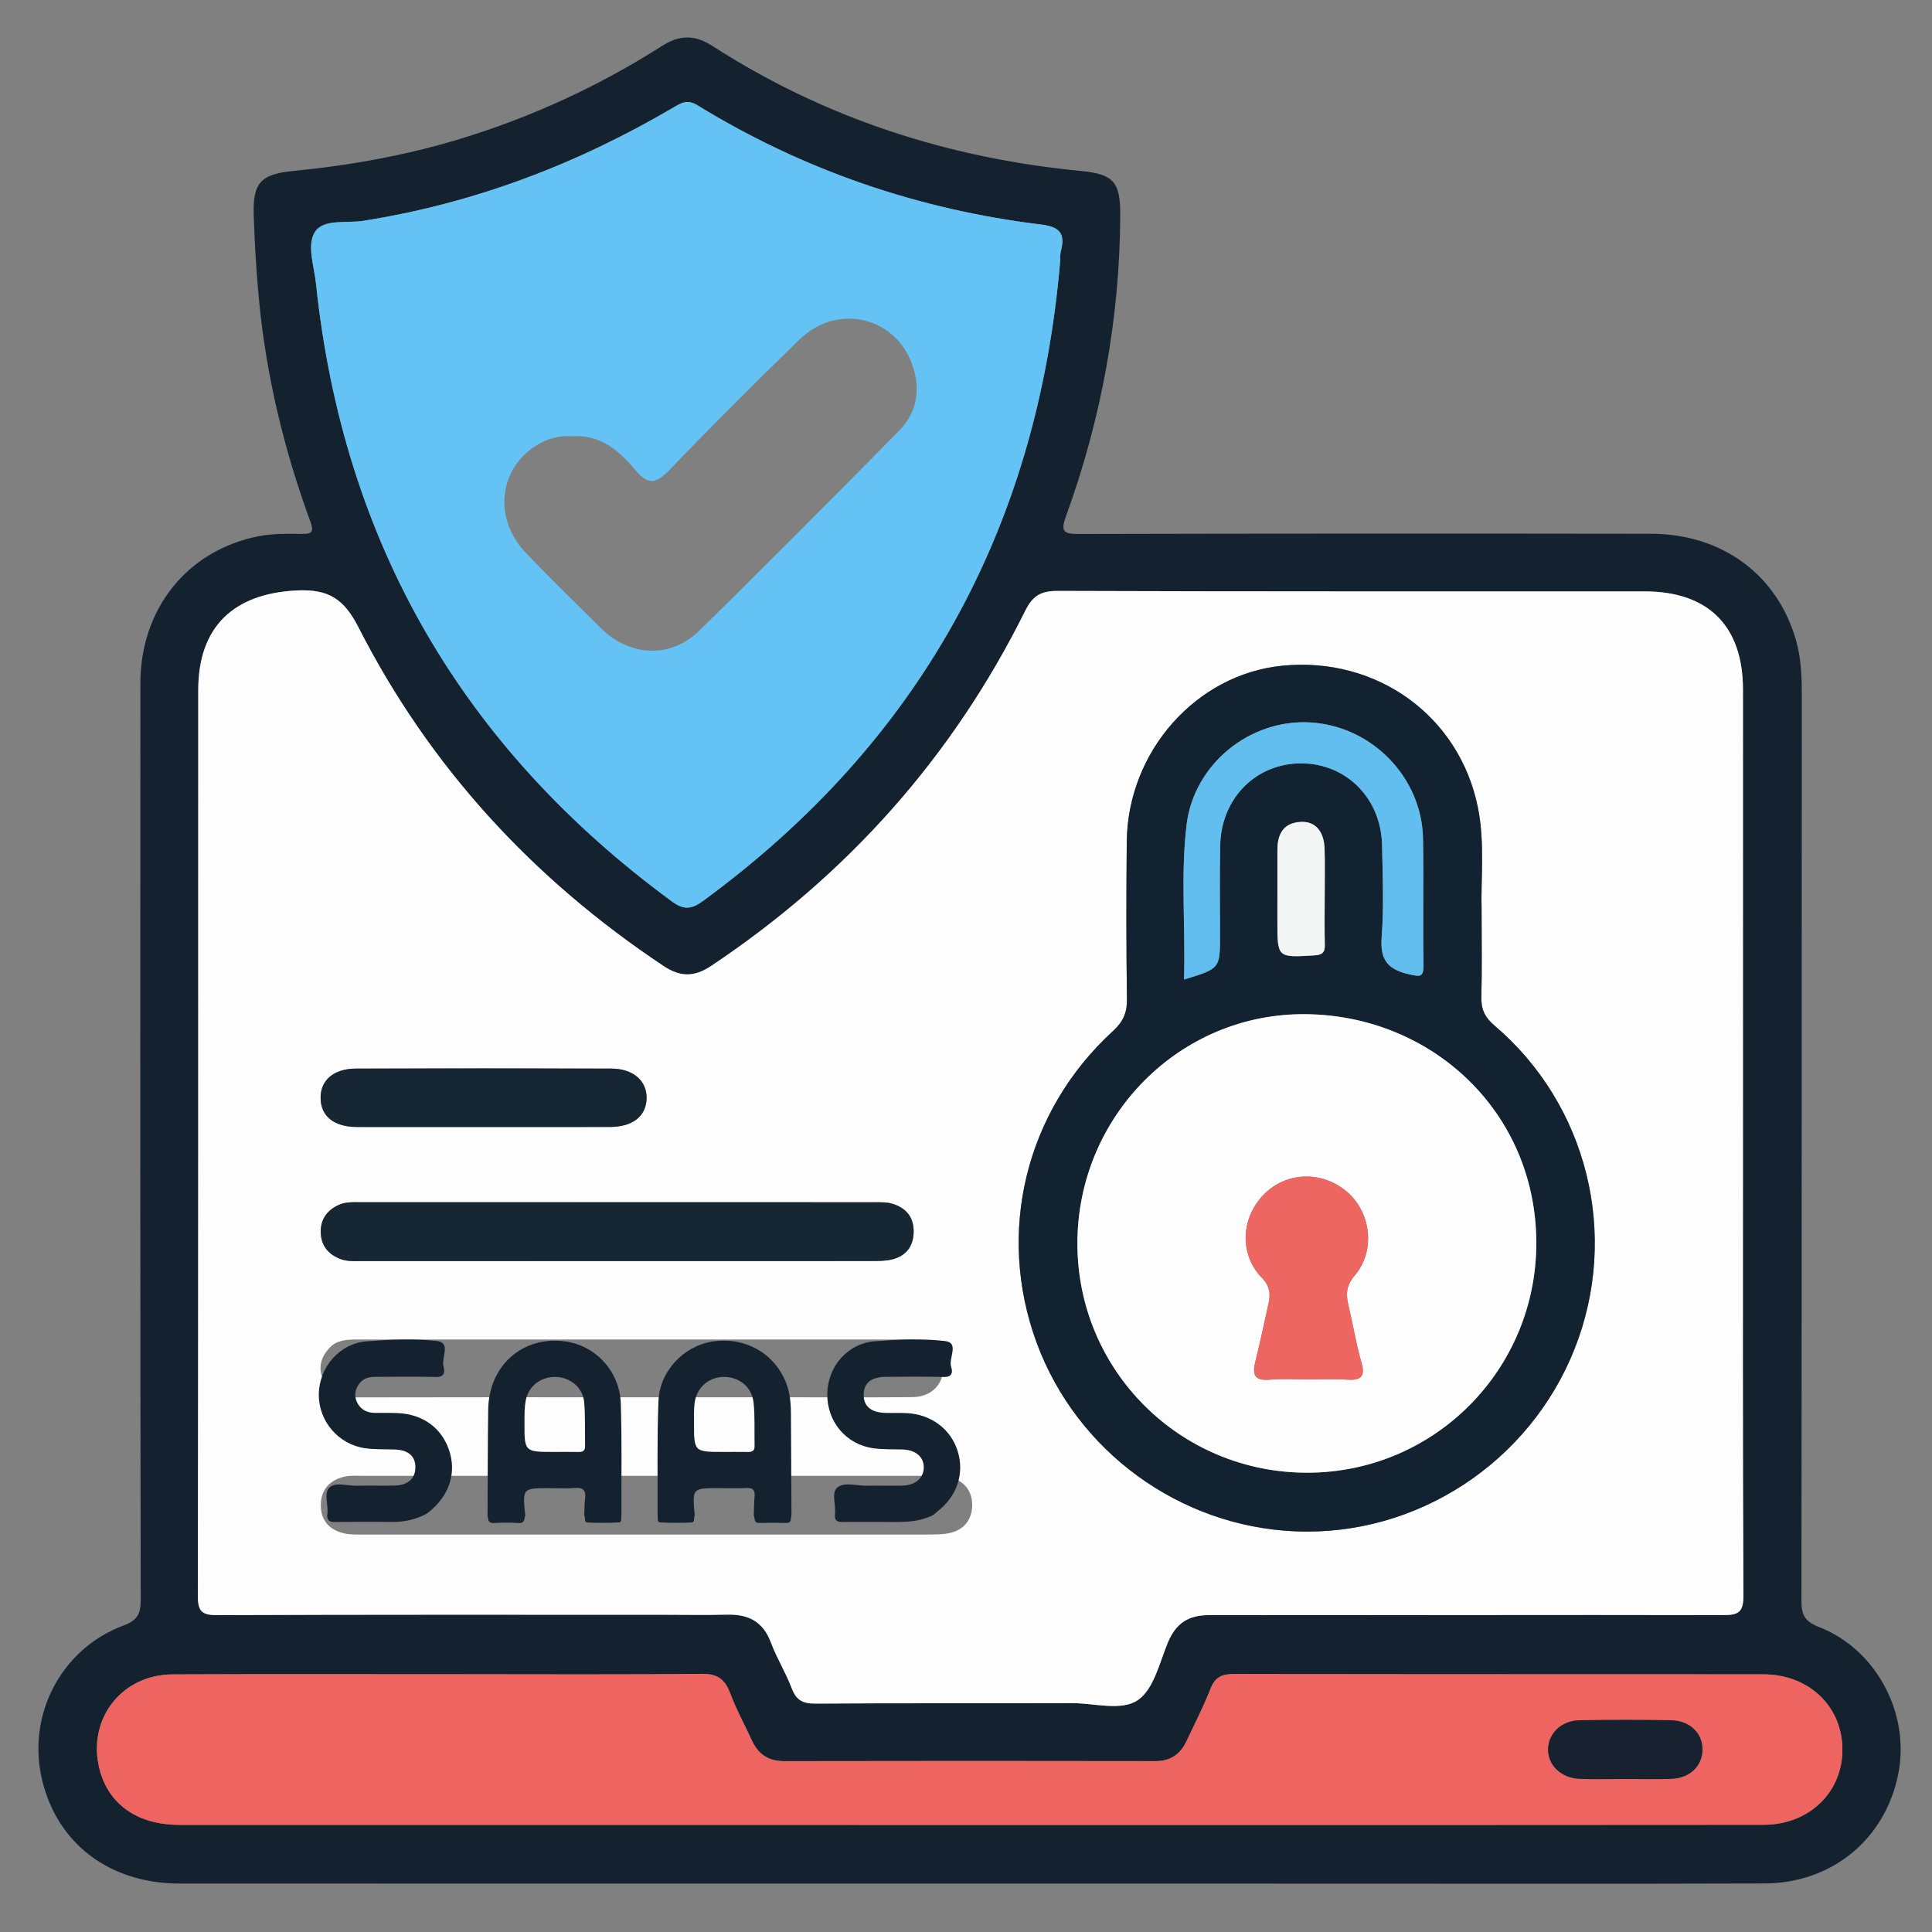
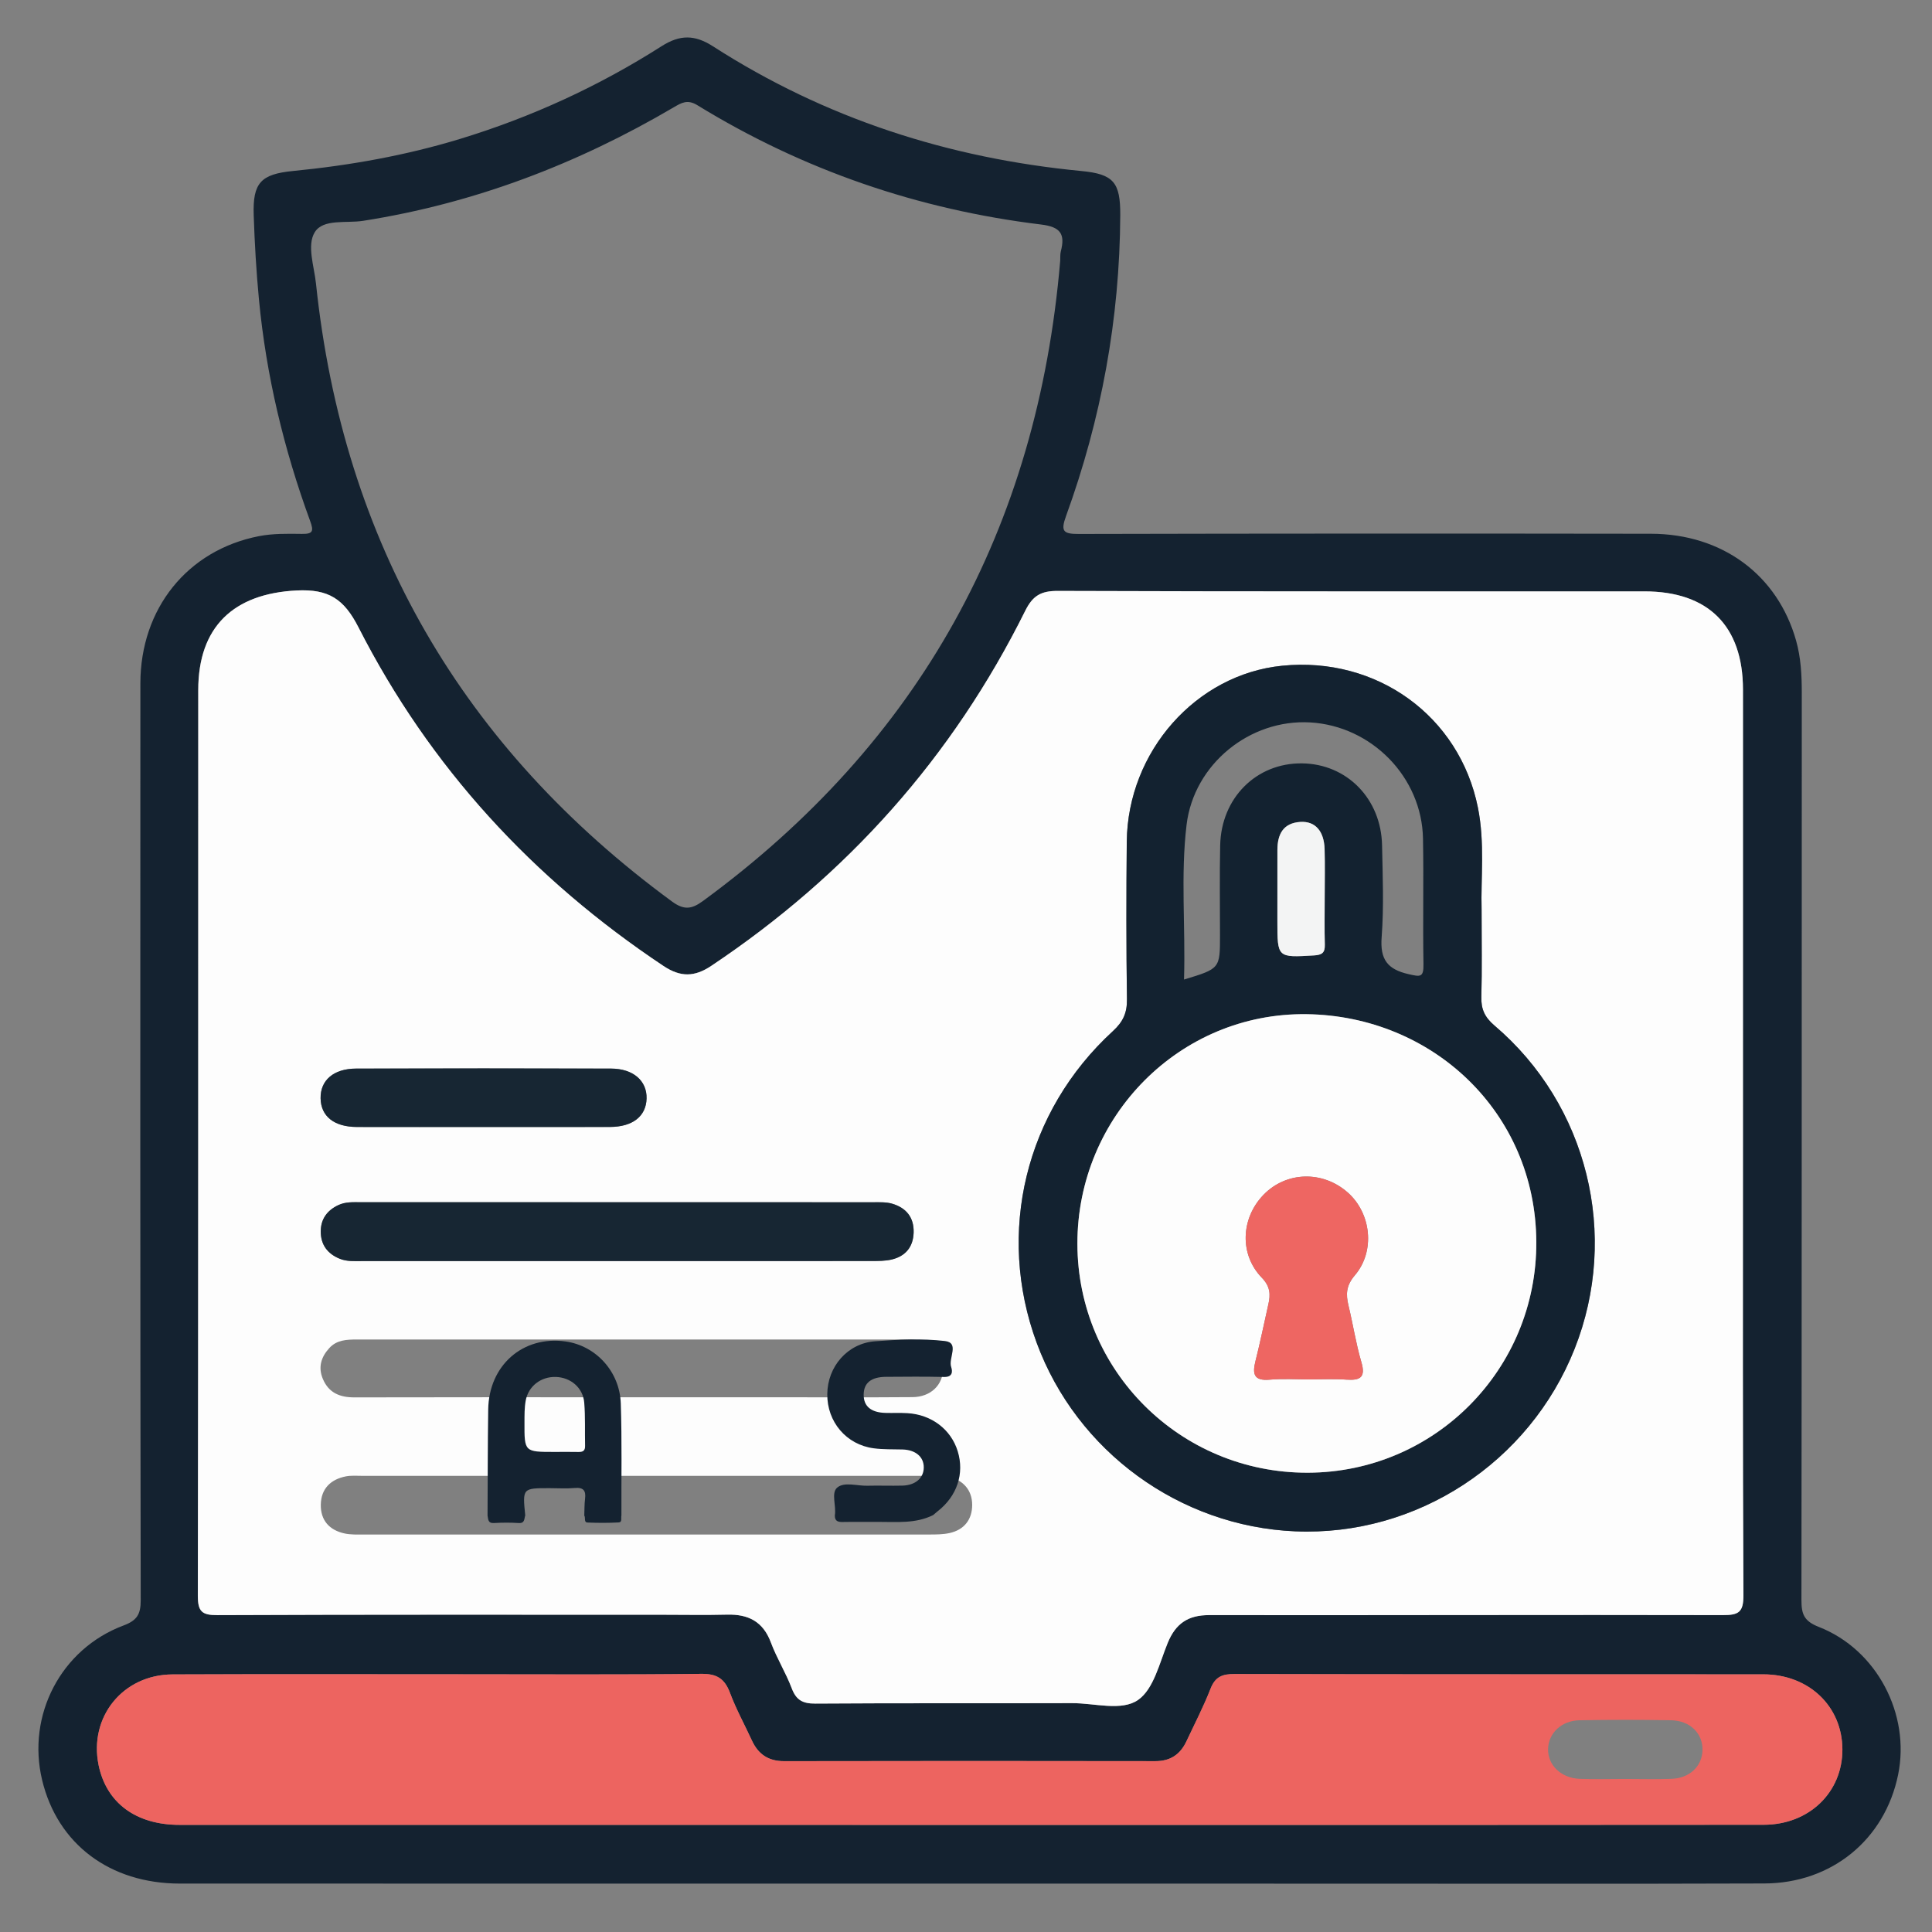
<svg xmlns="http://www.w3.org/2000/svg" version="1.1" id="Layer_1" x="0px" y="0px" width="85px" height="85px" viewBox="0 0 85 85" xml:space="preserve">
  <rect x="0" y="0" width="85" height="85" fill="#808080" stroke="none" />
  <path fill-rule="evenodd" clip-rule="evenodd" fill="#142230" d="M42.563,82.872c-11.55,0-23.098,0.002-34.647-0.002  c-3.085-0.001-5.389-1.743-6.063-4.557c-0.683-2.851,0.826-5.766,3.581-6.798c0.588-0.22,0.758-0.486,0.757-1.107  C6.168,56.962,6.169,43.515,6.176,30.069c0.001-3.292,2.069-5.865,5.214-6.48c0.613-0.12,1.259-0.109,1.889-0.1  c0.493,0.008,0.529-0.12,0.367-0.564c-1.156-3.157-1.936-6.407-2.254-9.757c-0.117-1.23-0.189-2.466-0.23-3.702  c-0.047-1.424,0.314-1.804,1.729-1.943c2.493-0.244,4.948-0.68,7.348-1.411c3.14-0.957,6.101-2.316,8.866-4.078  c0.808-0.514,1.457-0.514,2.26,0.002c4.942,3.178,10.377,4.928,16.211,5.488c1.421,0.136,1.718,0.498,1.711,1.948  c-0.023,4.549-0.833,8.958-2.384,13.227c-0.252,0.691-0.115,0.795,0.568,0.793c8.387-0.02,16.773-0.021,25.16-0.009  c3.146,0.004,5.578,1.817,6.39,4.702c0.211,0.749,0.25,1.512,0.25,2.285c-0.004,13.31,0.001,26.618-0.015,39.927  c0,0.612,0.108,0.925,0.765,1.181c2.555,0.998,4.033,3.844,3.488,6.503c-0.581,2.844-2.914,4.775-5.886,4.784  c-6.381,0.022-12.76,0.008-19.14,0.008C53.178,82.872,47.87,82.872,42.563,82.872z M76.683,50.054  c0-6.571,0.003-13.144-0.001-19.714c-0.001-2.803-1.528-4.322-4.336-4.322c-8.605-0.001-17.212,0.01-25.817-0.02  c-0.737-0.002-1.096,0.214-1.424,0.874c-3.199,6.442-7.832,11.626-13.812,15.621c-0.739,0.494-1.353,0.506-2.104,0.006  c-5.745-3.825-10.284-8.748-13.418-14.896c-0.641-1.257-1.318-1.694-2.721-1.625c-2.771,0.138-4.328,1.592-4.329,4.385  c-0.002,13.28,0.004,26.561-0.018,39.842c-0.001,0.691,0.177,0.856,0.857,0.854c6.517-0.027,13.033-0.017,19.549-0.017  c0.962,0,1.925,0.02,2.887-0.005c0.927-0.022,1.574,0.304,1.917,1.221c0.257,0.691,0.658,1.329,0.919,2.02  c0.197,0.523,0.488,0.677,1.04,0.673c3.767-0.026,7.534-0.006,11.301-0.019c0.985-0.004,2.173,0.366,2.9-0.144  c0.686-0.48,0.937-1.624,1.301-2.509c0.348-0.846,0.891-1.222,1.82-1.221c7.535,0.011,15.068-0.018,22.602,0  c0.696,0.002,0.91-0.125,0.906-0.878C76.668,63.472,76.683,56.762,76.683,50.054z M46.645,11.469  c0.008-0.137-0.007-0.28,0.027-0.411c0.198-0.758-0.009-1.076-0.868-1.18c-5.413-0.659-10.47-2.394-15.124-5.25  c-0.432-0.266-0.695-0.107-1.03,0.088c-4.253,2.501-8.787,4.233-13.678,5c-0.734,0.115-1.754-0.101-2.124,0.501  c-0.355,0.578-0.026,1.494,0.054,2.26c1.196,11.382,6.445,20.422,15.664,27.186c0.52,0.38,0.858,0.346,1.354-0.018  C40.471,32.654,45.649,23.231,46.645,11.469z M42.627,80.289c2.061,0,4.123,0,6.185,0c9.595,0,19.188,0.005,28.782-0.006  c2.005-0.002,3.472-1.435,3.464-3.319c-0.009-1.894-1.476-3.299-3.48-3.3c-7.752-0.006-15.505,0.003-23.257-0.015  c-0.534-0.001-0.853,0.112-1.061,0.644c-0.309,0.791-0.702,1.55-1.063,2.319c-0.271,0.575-0.704,0.872-1.365,0.871  c-5.443-0.009-10.886-0.01-16.33,0.001c-0.694,0.002-1.141-0.302-1.422-0.911c-0.321-0.698-0.695-1.376-0.963-2.094  c-0.235-0.628-0.578-0.845-1.269-0.837c-3.491,0.041-6.983,0.019-10.474,0.019c-4.261,0-8.522-0.012-12.783,0.006  c-2.186,0.009-3.686,1.874-3.253,3.989c0.34,1.662,1.641,2.631,3.568,2.631C19.48,80.29,31.054,80.289,42.627,80.289z" />
  <path fill-rule="evenodd" clip-rule="evenodd" fill="#FDFDFD" d="M76.683,50.054c0,6.708-0.015,13.418,0.021,20.126  c0.004,0.753-0.21,0.88-0.906,0.878c-7.533-0.018-15.066,0.011-22.602,0c-0.93-0.001-1.473,0.375-1.82,1.221  c-0.364,0.885-0.615,2.028-1.301,2.509c-0.728,0.51-1.915,0.14-2.9,0.144c-3.767,0.013-7.534-0.008-11.301,0.019  c-0.552,0.004-0.843-0.149-1.04-0.673c-0.261-0.69-0.662-1.328-0.919-2.02c-0.343-0.917-0.99-1.243-1.917-1.221  c-0.961,0.024-1.924,0.005-2.887,0.005c-6.516,0-13.033-0.011-19.549,0.017c-0.68,0.003-0.858-0.162-0.857-0.854  c0.022-13.281,0.016-26.562,0.018-39.842c0-2.793,1.557-4.247,4.329-4.385c1.402-0.069,2.08,0.368,2.721,1.625  c3.134,6.148,7.673,11.071,13.418,14.896c0.752,0.5,1.366,0.488,2.104-0.006c5.979-3.994,10.612-9.178,13.812-15.621  c0.328-0.66,0.687-0.876,1.424-0.874c8.605,0.03,17.212,0.019,25.817,0.02c2.808,0,4.335,1.519,4.336,4.322  C76.686,36.91,76.683,43.482,76.683,50.054z M65.184,40.012c-0.037-1.349,0.149-2.931-0.16-4.476  c-0.811-4.043-4.456-6.663-8.613-6.247c-3.787,0.379-6.796,3.771-6.837,7.74c-0.023,2.31-0.024,4.621,0.008,6.93  c0.009,0.6-0.168,0.993-0.62,1.407c-3.854,3.533-5.139,8.867-3.35,13.716c1.764,4.776,6.287,8.074,11.373,8.29  c5.34,0.227,10.307-3.019,12.292-8.029c1.983-5.009,0.575-10.738-3.53-14.228c-0.424-0.361-0.588-0.719-0.573-1.258  C65.206,42.648,65.184,41.438,65.184,40.012z M28.487,64.93c-4.177,0-8.354,0-12.53,0.001c-0.247,0-0.501-0.023-0.74,0.023  c-0.67,0.132-1.089,0.543-1.103,1.239c-0.014,0.693,0.376,1.13,1.052,1.274c0.265,0.057,0.546,0.046,0.82,0.046  c8.298,0.002,16.597,0.002,24.895-0.001c0.301,0,0.609,0,0.899-0.065c0.65-0.144,0.994-0.604,0.992-1.243  c-0.003-0.646-0.39-1.076-1.017-1.233c-0.261-0.064-0.546-0.039-0.821-0.039C36.785,64.93,32.636,64.93,28.487,64.93z   M27.051,55.482c3.763,0,7.527,0.002,11.291-0.002c0.299-0.001,0.61,0.002,0.898-0.068c0.6-0.146,0.935-0.55,0.956-1.178  c0.022-0.67-0.326-1.095-0.946-1.276c-0.256-0.075-0.542-0.063-0.815-0.063c-7.527-0.003-15.055-0.003-22.583-0.002  c-0.329,0-0.657-0.021-0.97,0.129c-0.495,0.234-0.771,0.618-0.77,1.162c0,0.579,0.296,0.979,0.837,1.197  c0.317,0.128,0.648,0.102,0.976,0.102C19.633,55.483,23.342,55.482,27.051,55.482z M27.705,61.474c2.114,0,4.229,0,6.344,0  c2.032,0,4.064,0.01,6.096-0.006c0.803-0.006,1.34-0.532,1.348-1.248c0.008-0.72-0.512-1.227-1.321-1.279  c-0.246-0.016-0.494-0.008-0.742-0.008c-5.904,0-11.809,0-17.713,0c-2.005,0-4.01,0-6.015,0c-0.444,0-0.884,0.014-1.215,0.377  c-0.364,0.398-0.499,0.848-0.281,1.361c0.259,0.612,0.749,0.81,1.388,0.808C19.63,61.469,23.667,61.474,27.705,61.474z   M21.228,49.583c1.87,0,3.739,0.004,5.608-0.001c1.001-0.003,1.592-0.471,1.611-1.255c0.017-0.776-0.587-1.311-1.563-1.313  c-3.739-0.011-7.478-0.011-11.216,0c-0.994,0.003-1.576,0.516-1.563,1.308s0.594,1.258,1.598,1.261  C17.544,49.587,19.386,49.583,21.228,49.583z" />
-   <path fill-rule="evenodd" clip-rule="evenodd" fill="#64C3F4" d="M46.645,11.469c-0.995,11.762-6.173,21.185-15.725,28.176  c-0.496,0.364-0.834,0.398-1.354,0.018c-9.219-6.764-14.468-15.804-15.664-27.186c-0.08-0.766-0.41-1.682-0.054-2.26  c0.37-0.602,1.39-0.386,2.124-0.501c4.892-0.767,9.425-2.498,13.678-5c0.334-0.196,0.598-0.354,1.03-0.088  c4.654,2.856,9.71,4.591,15.124,5.25c0.859,0.104,1.066,0.422,0.868,1.18C46.638,11.189,46.652,11.332,46.645,11.469z   M25.155,19.195c-0.494-0.032-0.966,0.071-1.413,0.318c-1.766,0.976-2.088,3.239-0.634,4.779c1.075,1.139,2.208,2.223,3.315,3.331  c1.268,1.267,3.073,1.369,4.348,0.119c2.962-2.903,5.884-5.849,8.797-8.803c0.673-0.683,0.902-1.568,0.68-2.517  c-0.563-2.404-3.306-3.208-5.089-1.47c-1.928,1.879-3.84,3.778-5.704,5.722c-0.581,0.605-0.928,0.687-1.496,0.012  C27.246,19.834,26.412,19.1,25.155,19.195z" />
  <path fill-rule="evenodd" clip-rule="evenodd" fill="#ED6460" d="M42.627,80.289c-11.574,0-23.147,0.001-34.721-0.002  c-1.927,0-3.228-0.969-3.568-2.631c-0.433-2.115,1.067-3.98,3.253-3.989c4.261-0.018,8.522-0.006,12.783-0.006  c3.491,0,6.982,0.022,10.474-0.019c0.69-0.008,1.033,0.209,1.269,0.837c0.268,0.718,0.643,1.396,0.963,2.094  c0.281,0.609,0.728,0.913,1.422,0.911c5.443-0.011,10.886-0.01,16.33-0.001c0.661,0.001,1.094-0.296,1.365-0.871  c0.361-0.77,0.755-1.528,1.063-2.319c0.208-0.531,0.526-0.645,1.061-0.644c7.752,0.018,15.505,0.009,23.257,0.015  c2.005,0.001,3.472,1.406,3.48,3.3c0.008,1.885-1.459,3.317-3.464,3.319C68,80.294,58.407,80.289,48.813,80.289  C46.75,80.289,44.688,80.289,42.627,80.289z M71.481,78.267c0.687,0,1.374,0.021,2.06-0.005c0.8-0.03,1.345-0.555,1.361-1.259  c0.019-0.736-0.542-1.304-1.384-1.319c-1.345-0.024-2.69-0.025-4.035,0.001c-0.787,0.016-1.355,0.571-1.375,1.258  c-0.02,0.712,0.574,1.29,1.396,1.32C70.163,78.286,70.823,78.268,71.481,78.267z" />
  <path fill-rule="evenodd" clip-rule="evenodd" fill="#132230" d="M65.184,40.012c0,1.426,0.022,2.636-0.011,3.846  c-0.015,0.539,0.149,0.896,0.573,1.258c4.105,3.489,5.514,9.219,3.53,14.228c-1.985,5.011-6.952,8.256-12.292,8.029  c-5.086-0.216-9.609-3.514-11.373-8.29c-1.789-4.849-0.504-10.183,3.35-13.716c0.452-0.414,0.629-0.808,0.62-1.407  c-0.032-2.31-0.031-4.62-0.008-6.93c0.041-3.969,3.05-7.361,6.837-7.74c4.157-0.416,7.803,2.204,8.613,6.247  C65.333,37.082,65.146,38.663,65.184,40.012z M57.539,64.793c5.587-0.016,10.081-4.555,10.052-10.158  c-0.029-5.698-4.568-9.938-10.104-10.015c-5.585-0.076-10.093,4.506-10.086,10.101C47.409,60.313,51.934,64.809,57.539,64.793z   M52.092,43.095c1.583-0.479,1.583-0.479,1.583-1.944c0-1.319-0.021-2.639,0.008-3.958c0.044-2.093,1.595-3.631,3.6-3.608  c1.972,0.022,3.482,1.554,3.522,3.608c0.027,1.346,0.084,2.699-0.018,4.038c-0.075,0.978,0.252,1.415,1.186,1.628  c0.502,0.113,0.665,0.161,0.654-0.437c-0.033-1.841,0.013-3.684-0.021-5.524c-0.047-2.705-2.257-4.96-4.966-5.115  c-2.653-0.151-5.11,1.833-5.435,4.498C51.936,38.521,52.163,40.778,52.092,43.095z M58.281,39.498c0-0.714,0.017-1.43-0.005-2.145  c-0.024-0.792-0.413-1.23-1.059-1.193c-0.765,0.045-1.017,0.545-1.017,1.237c0,1.045-0.001,2.09-0.001,3.135  c0,1.61-0.001,1.596,1.61,1.502c0.354-0.021,0.486-0.117,0.477-0.474C58.268,40.873,58.281,40.186,58.281,39.498z" />
  <path fill-rule="evenodd" clip-rule="evenodd" fill="#172633" d="M27.051,55.482c-3.709,0-7.418,0.001-11.126,0  c-0.328,0-0.659,0.026-0.976-0.102c-0.541-0.219-0.837-0.618-0.837-1.197c-0.001-0.544,0.275-0.928,0.77-1.162  c0.313-0.149,0.642-0.129,0.97-0.129c7.527-0.001,15.055-0.001,22.583,0.002c0.273,0,0.559-0.012,0.815,0.063  c0.621,0.182,0.968,0.606,0.946,1.276c-0.021,0.628-0.355,1.031-0.956,1.178c-0.288,0.07-0.599,0.067-0.898,0.068  C34.578,55.484,30.814,55.482,27.051,55.482z" />
  <path fill-rule="evenodd" clip-rule="evenodd" fill="#172633" d="M21.228,49.583c-1.841,0-3.683,0.004-5.525-0.001  c-1.004-0.003-1.585-0.469-1.598-1.261s0.569-1.305,1.563-1.308c3.738-0.011,7.477-0.011,11.216,0  c0.977,0.003,1.581,0.537,1.563,1.313c-0.019,0.784-0.61,1.252-1.611,1.255C24.967,49.587,23.097,49.583,21.228,49.583z" />
-   <path fill-rule="evenodd" clip-rule="evenodd" fill="#17212F" d="M71.481,78.268c-0.658,0-1.318,0.019-1.977-0.005  c-0.822-0.03-1.416-0.608-1.396-1.32c0.02-0.687,0.588-1.242,1.375-1.258c1.345-0.026,2.69-0.025,4.035-0.001  c0.842,0.016,1.402,0.583,1.384,1.319c-0.017,0.704-0.562,1.229-1.361,1.259C72.855,78.287,72.168,78.267,71.481,78.268z" />
  <path fill-rule="evenodd" clip-rule="evenodd" fill="#FDFDFD" d="M57.539,64.793c-5.605,0.016-10.13-4.479-10.138-10.072  c-0.007-5.595,4.501-10.177,10.086-10.101c5.535,0.076,10.074,4.316,10.104,10.015C67.62,60.238,63.126,64.777,57.539,64.793z   M57.59,60.689c0.549,0,1.1-0.029,1.646,0.009c0.614,0.043,0.858-0.101,0.657-0.778c-0.239-0.813-0.365-1.658-0.565-2.481  c-0.121-0.5-0.104-0.879,0.279-1.329c0.909-1.064,0.72-2.732-0.309-3.643c-1.104-0.977-2.714-0.932-3.713,0.104  c-0.992,1.03-1.062,2.616-0.072,3.641c0.373,0.386,0.391,0.734,0.289,1.177c-0.188,0.828-0.356,1.661-0.564,2.484  c-0.142,0.564-0.087,0.891,0.624,0.827C56.434,60.648,57.014,60.689,57.59,60.689z" />
-   <path fill-rule="evenodd" clip-rule="evenodd" fill="#61BEEE" d="M52.092,43.095c0.071-2.317-0.156-4.574,0.114-6.813  c0.324-2.665,2.781-4.648,5.435-4.498c2.709,0.154,4.919,2.41,4.966,5.115c0.033,1.84-0.013,3.683,0.021,5.524  c0.011,0.598-0.152,0.55-0.654,0.437c-0.934-0.213-1.261-0.65-1.186-1.628c0.102-1.339,0.045-2.692,0.018-4.038  c-0.04-2.055-1.551-3.586-3.522-3.608c-2.005-0.023-3.556,1.515-3.6,3.608c-0.028,1.318-0.008,2.638-0.008,3.958  C53.675,42.615,53.675,42.615,52.092,43.095z" />
  <path fill-rule="evenodd" clip-rule="evenodd" fill="#F3F4F4" d="M58.281,39.498c0,0.688-0.014,1.375,0.006,2.063  c0.01,0.357-0.122,0.454-0.477,0.474c-1.611,0.094-1.61,0.107-1.61-1.502c0-1.045,0.001-2.089,0.001-3.135  c0-0.691,0.252-1.192,1.017-1.237c0.646-0.037,1.034,0.401,1.059,1.193C58.298,38.068,58.281,38.783,58.281,39.498z" />
  <path fill-rule="evenodd" clip-rule="evenodd" fill="#EE6662" d="M57.59,60.689c-0.576,0-1.156-0.041-1.729,0.011  c-0.711,0.063-0.766-0.263-0.624-0.827c0.208-0.823,0.376-1.656,0.564-2.484c0.102-0.442,0.084-0.791-0.289-1.177  c-0.989-1.024-0.92-2.61,0.072-3.641c0.999-1.036,2.608-1.081,3.713-0.104c1.028,0.91,1.218,2.578,0.309,3.643  c-0.383,0.45-0.4,0.829-0.279,1.329c0.2,0.823,0.326,1.669,0.565,2.481c0.201,0.678-0.043,0.821-0.657,0.778  C58.689,60.66,58.139,60.689,57.59,60.689z" />
  <path fill-rule="evenodd" clip-rule="evenodd" fill="#142230" d="M21.45,66.676c0.008-1.553,0.007-3.105,0.029-4.658  c0.027-1.949,1.525-3.261,3.402-3c1.327,0.185,2.383,1.315,2.431,2.728c0.054,1.64,0.022,3.285,0.028,4.925  c-0.028,0.11,0.047,0.301-0.119,0.31c-0.456,0.024-0.917,0.023-1.375,0.004c-0.169-0.008-0.074-0.21-0.14-0.308  c0.01-0.244,0.004-0.493,0.034-0.736c0.045-0.359-0.07-0.51-0.456-0.475c-0.367,0.033-0.74,0.007-1.11,0.007  c-1.186,0-1.186,0-1.066,1.199c-0.051,0.149-0.011,0.352-0.286,0.335c-0.363-0.022-0.729-0.021-1.092,0  C21.459,67.022,21.483,66.836,21.45,66.676z M24.393,63.879c0.353,0,0.706-0.006,1.058,0.002c0.197,0.004,0.296-0.057,0.29-0.269  c-0.014-0.635,0.015-1.271-0.037-1.901c-0.053-0.655-0.597-1.112-1.251-1.131c-0.653-0.019-1.211,0.405-1.326,1.049  c-0.055,0.31-0.051,0.632-0.052,0.947C23.069,63.879,23.073,63.879,24.393,63.879z" />
-   <path fill-rule="evenodd" clip-rule="evenodd" fill="#142230" d="M28.931,66.67c0.008-1.677-0.027-3.355,0.039-5.03  c0.051-1.317,1.111-2.42,2.367-2.617c1.406-0.22,2.689,0.479,3.223,1.755c0.189,0.448,0.234,0.919,0.238,1.398  c0.005,1.5,0.015,2.999,0.024,4.5c-0.052,0.125,0.026,0.333-0.229,0.327c-0.397-0.01-0.798-0.009-1.197,0  c-0.253,0.003-0.168-0.214-0.233-0.332c0.011-0.281,0.011-0.562,0.036-0.842c0.025-0.277-0.082-0.377-0.361-0.362  c-0.404,0.02-0.811,0.005-1.218,0.005c-1.167,0-1.167,0-1.054,1.204c-0.066,0.098,0.029,0.3-0.141,0.308  c-0.458,0.02-0.918,0.021-1.376-0.004C28.885,66.971,28.958,66.781,28.931,66.67z M31.839,63.879c0.354,0,0.707-0.004,1.058,0.002  c0.185,0.002,0.307-0.041,0.302-0.261c-0.015-0.633,0.02-1.272-0.043-1.9c-0.071-0.713-0.657-1.166-1.352-1.14  c-0.671,0.025-1.18,0.507-1.251,1.197c-0.026,0.262-0.019,0.528-0.019,0.792C30.531,63.879,30.531,63.879,31.839,63.879z" />
-   <path fill-rule="evenodd" clip-rule="evenodd" fill="#142230" d="M14.392,66.673c0.003-0.019,0.009-0.035,0.011-0.053  c0.052-0.4-0.166-0.931,0.087-1.172c0.275-0.261,0.805-0.069,1.223-0.082c0.548-0.015,1.096,0.008,1.645-0.007  c0.593-0.016,0.917-0.309,0.917-0.801c0-0.501-0.314-0.768-0.919-0.787c-0.424-0.012-0.852,0.003-1.27-0.052  c-1.192-0.157-2.077-1.197-2.059-2.383c0.018-1.193,0.916-2.233,2.115-2.324c1.02-0.076,2.058-0.124,3.069-0.015  c0.656,0.069,0.193,0.734,0.302,1.116c0.067,0.235,0.058,0.48-0.343,0.468c-0.9-0.022-1.801-0.007-2.704-0.005  c-0.327,0-0.584,0.132-0.74,0.425c-0.144,0.273-0.123,0.547,0.045,0.804c0.174,0.261,0.433,0.352,0.73,0.356  c0.336,0.005,0.672-0.006,1.007,0.01c1.096,0.05,1.915,0.647,2.248,1.625c0.331,0.968,0.033,1.948-0.806,2.659  c-0.054,0.046-0.108,0.09-0.164,0.135c-0.506,0.28-1.048,0.383-1.625,0.37c-0.794-0.013-1.589-0.009-2.383,0.002  C14.553,66.966,14.395,66.938,14.392,66.673z" />
  <path fill-rule="evenodd" clip-rule="evenodd" fill="#142230" d="M36.729,66.674c0.072-0.417-0.172-0.986,0.101-1.223  c0.313-0.27,0.879-0.072,1.335-0.085c0.512-0.013,1.025,0.008,1.539-0.005c0.572-0.016,0.936-0.334,0.938-0.798  c0.004-0.467-0.36-0.774-0.93-0.792c-0.425-0.011-0.853,0.004-1.271-0.052c-1.207-0.157-2.057-1.165-2.044-2.385  c0.011-1.21,0.89-2.234,2.103-2.324c1.022-0.074,2.063-0.13,3.073-0.011c0.656,0.078,0.143,0.757,0.275,1.143  c0.07,0.21,0.058,0.45-0.317,0.439c-0.849-0.021-1.699-0.011-2.549-0.006c-0.656,0.005-0.978,0.268-0.984,0.778  c-0.007,0.515,0.321,0.793,0.962,0.809c0.318,0.009,0.638-0.008,0.956,0.011c1.065,0.06,1.924,0.714,2.22,1.677  c0.302,0.983-0.032,1.978-0.883,2.639c-0.068,0.054-0.134,0.113-0.2,0.169c-0.771,0.384-1.6,0.296-2.419,0.299  c-0.506,0.004-1.016-0.006-1.522,0.004C36.892,66.968,36.725,66.944,36.729,66.674z" />
</svg>